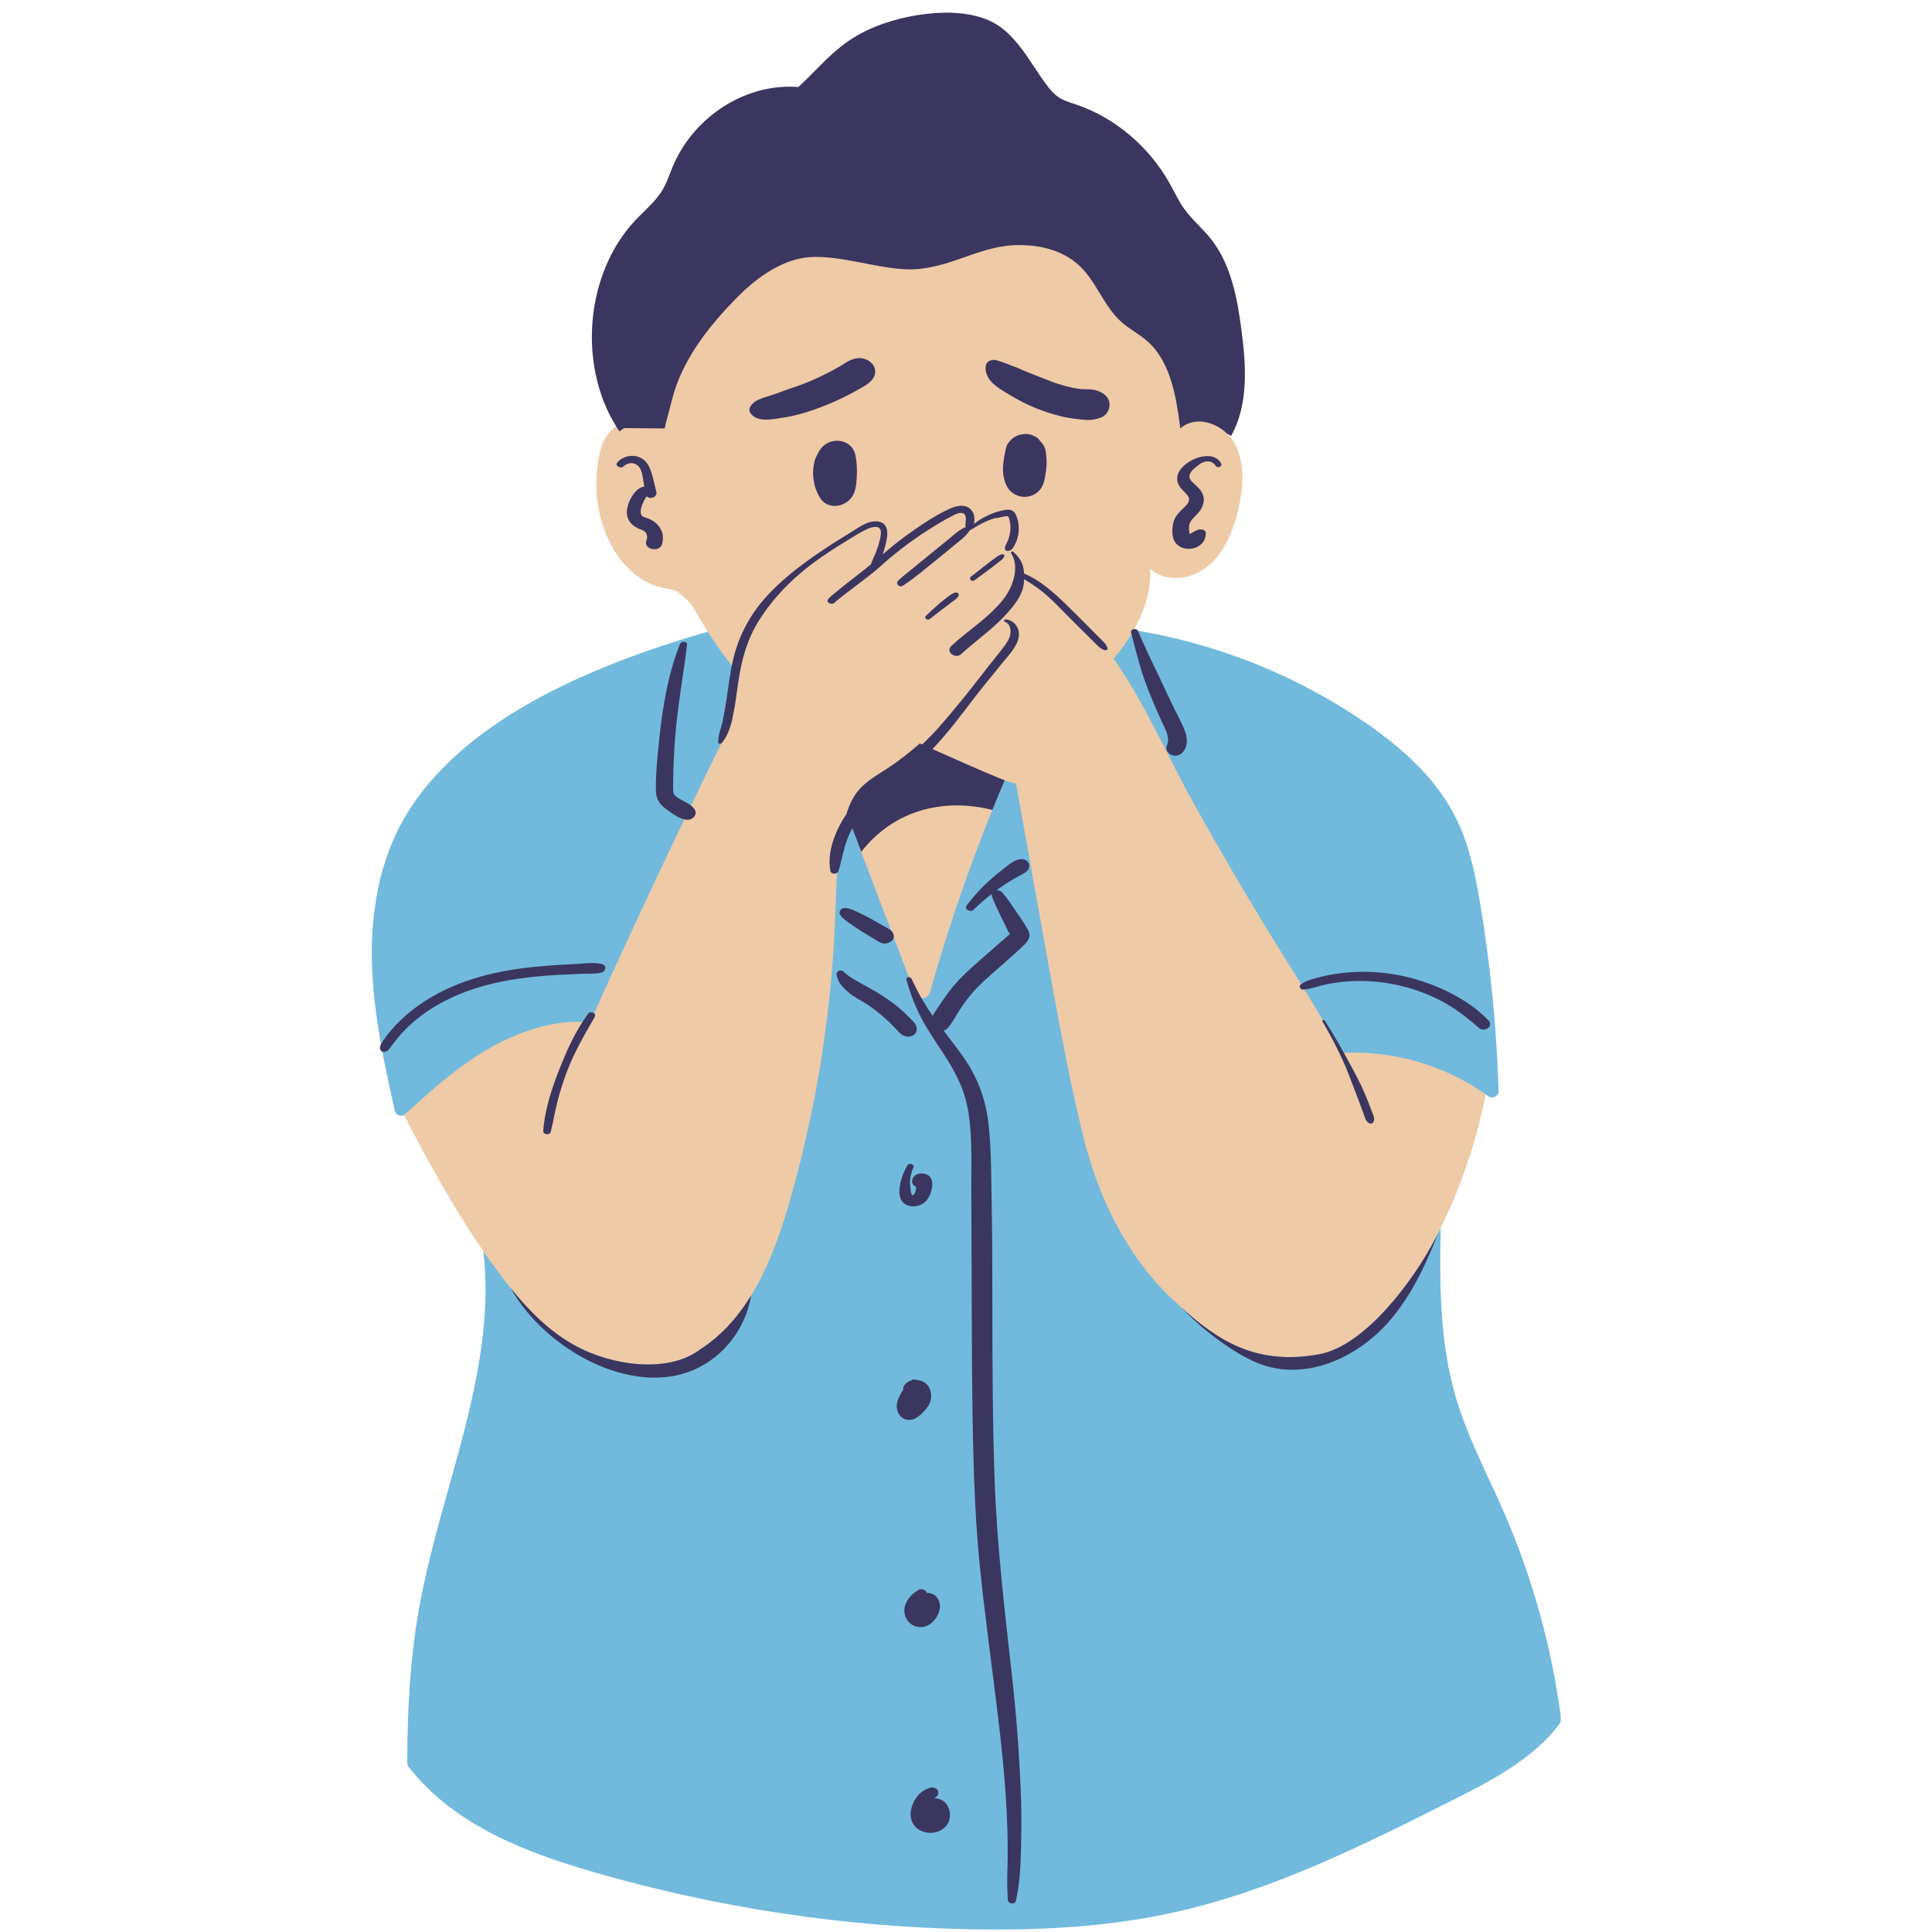
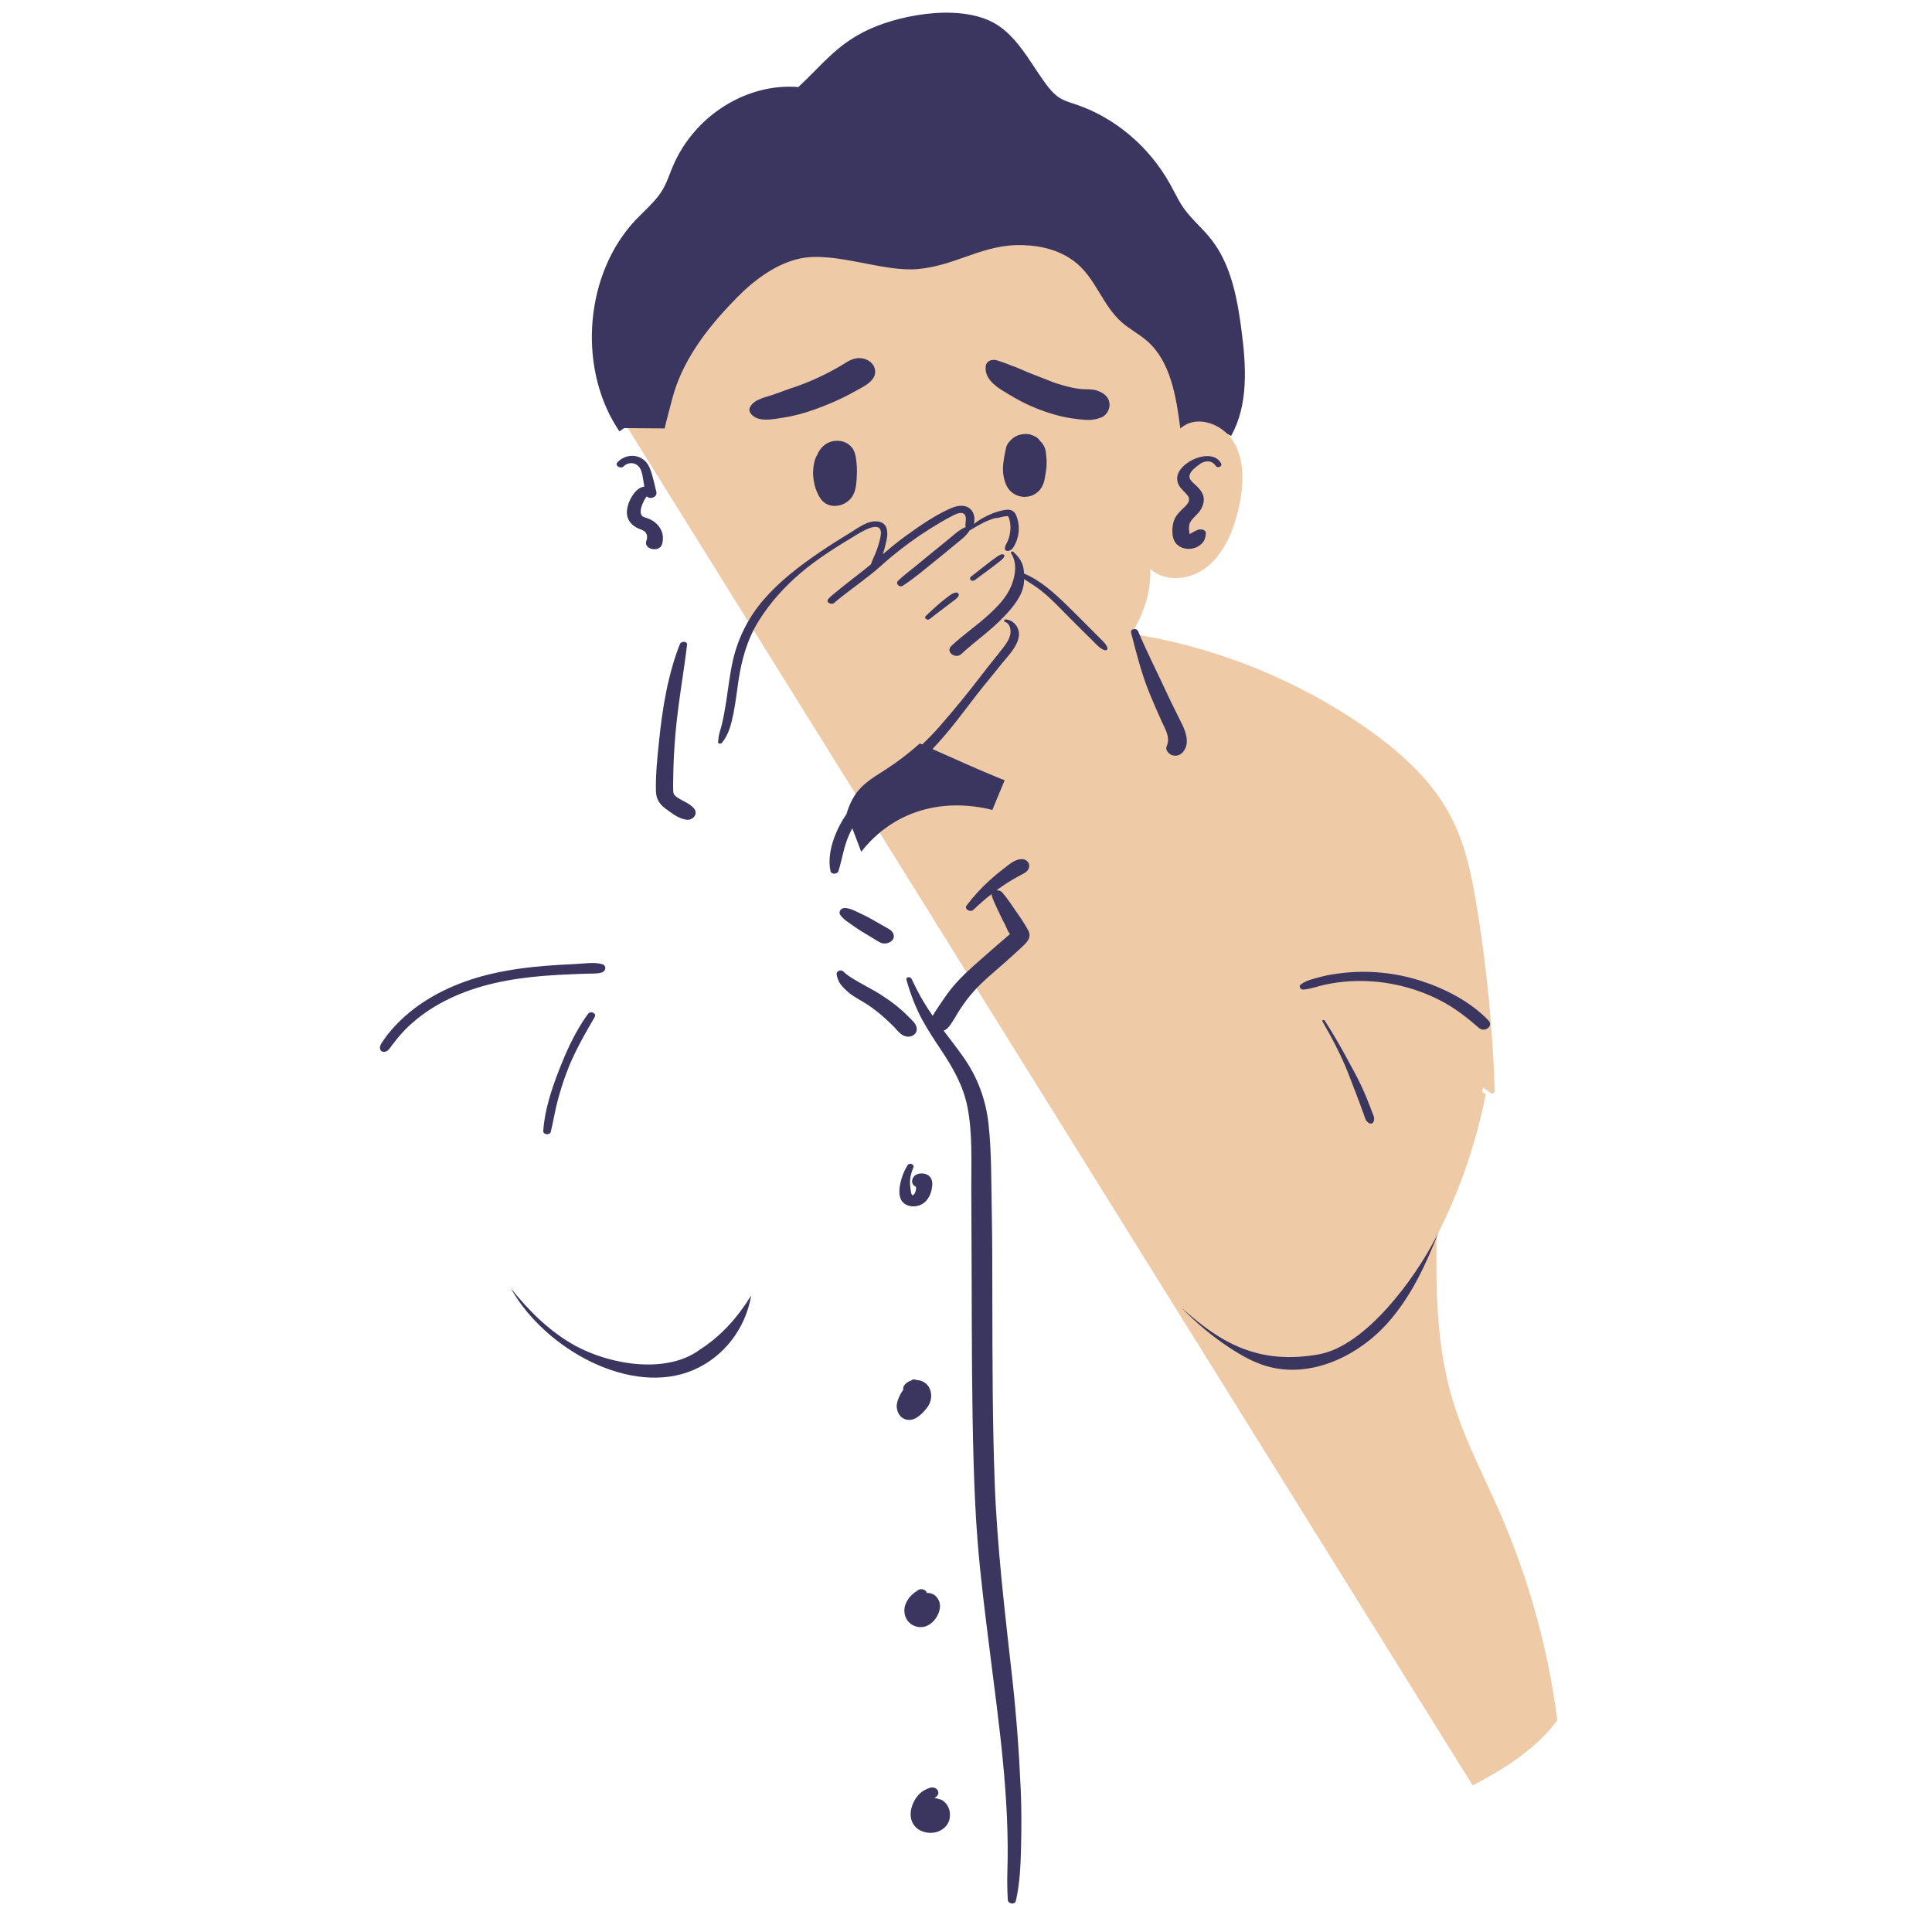
<svg xmlns="http://www.w3.org/2000/svg" version="1.0" preserveAspectRatio="xMidYMid meet" height="500" viewBox="0 0 375 375" zoomAndPan="magnify" width="500">
  <defs>
    <clipPath id="67f92acfd9">
-       <path clip-rule="nonzero" d="M 72 3 L 302.934 3 L 302.934 374 L 72 374 Z M 72 3" />
+       <path clip-rule="nonzero" d="M 72 3 L 302.934 3 L 302.934 374 Z M 72 3" />
    </clipPath>
    <clipPath id="0363a6c0e5">
-       <path clip-rule="nonzero" d="M 72 122 L 302.934 122 L 302.934 375 L 72 375 Z M 72 122" />
-     </clipPath>
+       </clipPath>
  </defs>
  <g clip-path="url(#67f92acfd9)">
    <path fill-rule="nonzero" fill-opacity="1" d="M 302.246 333.695 C 302.262 333.816 302.23 333.941 302.16 334.039 C 297.113 340.871 288.844 345.059 282.195 348.422 L 282.086 348.477 C 264.867 357.16 247.07 366.148 227.844 370.418 C 217.602 372.695 206.648 373.758 193.375 373.758 C 191.898 373.758 190.406 373.742 188.867 373.719 C 164.008 373.289 139.285 369.555 115.371 362.625 C 102.699 358.953 88.574 353.684 79.902 342.465 C 79.848 342.387 79.809 342.273 79.809 342.164 C 79.832 330.609 80.527 321.309 81.988 312.906 C 83.41 304.742 85.758 296.387 87.828 289.016 C 91.922 274.402 96.129 259.309 94.707 244.129 C 94.406 243.703 94.113 243.281 93.812 242.859 C 88.121 234.586 82.98 225.293 78.426 216.43 C 78.402 216.398 78.387 216.359 78.371 216.328 L 78.535 216.367 C 78.586 216.328 78.641 216.293 78.688 216.246 C 78.801 216.137 78.918 216.031 79.035 215.93 L 78.734 215.344 L 78.027 215.777 C 77.98 215.805 77.91 215.812 77.84 215.812 C 77.801 215.812 77.758 215.805 77.703 215.785 C 77.539 215.73 77.418 215.598 77.379 215.43 C 76.602 211.953 75.727 208.012 74.965 203.973 L 74.887 203.559 L 74.492 203.395 C 74.492 203.352 74.523 203.211 74.625 203.02 L 74.746 202.789 L 74.703 202.535 C 73.625 196.516 73.047 191.285 72.949 186.547 C 72.695 175.312 75.133 165.34 80.02 157.707 C 89.398 143.051 108.223 131.816 137.586 123.363 L 137.816 123.293 C 137.668 123.07 137.516 122.848 137.371 122.617 C 136.793 121.715 136.246 120.801 135.715 119.871 C 134.969 118.555 134.238 117.176 133.113 116.207 C 132.152 115.359 131.074 114.461 129.836 114.305 C 121.996 113.336 116.82 105.367 115.863 96.625 C 115.535 93.602 115.895 87.492 117.512 84.984 C 118.098 84.07 118.789 83.301 119.566 82.707 C 119.773 82.547 119.988 82.406 120.203 82.277 C 112.879 70.398 114.48 53.285 123.859 43.305 C 124.375 42.758 124.914 42.23 125.461 41.691 C 126.969 40.199 128.367 38.82 129.367 37.059 C 129.922 36.09 130.32 35.066 130.746 33.98 C 130.938 33.488 131.121 33.004 131.336 32.527 C 135.078 23.73 144.062 17.594 153.211 17.594 C 153.781 17.594 154.352 17.617 154.906 17.66 L 155.242 17.691 L 155.488 17.461 C 156.629 16.398 157.621 15.391 158.582 14.422 L 158.805 14.199 C 161.898 11.074 164.551 8.398 169.285 6.273 C 172.562 4.797 178.062 3.227 183.719 3.227 C 187.82 3.227 191.219 4.098 193.551 5.734 C 196.328 7.699 198.254 10.613 200.113 13.438 C 200.754 14.398 201.539 15.594 202.332 16.66 C 203.113 17.723 204.078 18.902 205.309 19.672 C 206.156 20.191 207.086 20.5 208.07 20.824 L 208.699 21.031 C 216.027 23.531 222.48 29.004 226.406 36.043 C 226.691 36.543 226.953 37.035 227.211 37.535 C 227.75 38.566 228.367 39.734 229.105 40.797 C 229.961 42.012 230.961 43.059 232.016 44.16 L 232.082 44.238 C 232.945 45.137 233.844 46.074 234.621 47.09 C 238.34 51.93 239.461 58.473 240.215 64.227 C 241.094 70.941 241.492 77.906 238.637 83.555 L 238.57 83.516 L 238.117 84.113 C 238.137 84.137 238.16 84.16 238.191 84.184 C 238.73 84.715 239.199 85.316 239.57 85.969 C 241.684 89.707 241.387 94.457 240.406 98.688 C 239.445 102.867 237.762 107.066 234.613 109.766 C 231.422 112.516 226.43 113.238 223.258 110.422 C 223.449 114.629 222.148 118.621 220.066 122.277 C 219.941 122.492 219.812 122.691 219.688 122.91 L 220.203 122.879 L 220.387 123.156 L 220.703 123.184 L 222.637 123.531 C 237.508 126.27 251.98 132.25 264.477 140.812 C 273.191 146.797 278.77 152.676 282.023 159.324 C 284.594 164.555 285.711 170.402 286.551 175.473 C 288.551 187.398 289.75 199.609 290.121 211.758 C 290.129 211.945 290.027 212.105 289.859 212.199 C 289.789 212.234 289.719 212.25 289.641 212.25 C 289.543 212.25 289.441 212.223 289.359 212.16 C 289.18 212.027 288.996 211.906 288.82 211.773 L 287.852 211.105 L 287.688 211.938 C 287.879 212.066 288.074 212.191 288.266 212.32 L 288.41 212.25 C 288.402 212.305 288.387 212.352 288.379 212.406 C 286.617 221.375 283.672 230.125 279.648 238.336 C 279.5 238.633 279.355 238.934 279.211 239.227 C 279.094 239.465 278.973 239.703 278.848 239.934 C 278.664 250.375 278.855 261.34 281.902 271.59 C 283.527 277.066 285.973 282.359 288.344 287.477 L 288.742 288.34 C 289.582 290.145 290.441 292.016 291.242 293.871 C 296.75 306.566 300.461 319.961 302.246 333.695 Z M 302.246 333.695" fill="#efcaa6" />
  </g>
  <g clip-path="url(#0363a6c0e5)">
    <path fill-rule="nonzero" fill-opacity="1" d="M 302.777 334.496 C 297.605 341.496 289.211 345.727 282.473 349.137 C 265.199 357.855 247.34 366.871 228.004 371.164 C 217.758 373.441 206.656 374.52 193.367 374.52 C 191.891 374.52 190.391 374.504 188.852 374.48 C 163.906 374.051 139.117 370.301 115.156 363.355 C 102.355 359.645 88.09 354.312 79.297 342.926 C 79.133 342.703 79.043 342.434 79.043 342.156 C 79.062 330.578 79.758 321.238 81.234 312.766 C 82.641 304.703 84.895 296.617 87.09 288.801 C 91.227 274.012 95.508 258.723 93.883 243.441 C 93.859 243.242 93.844 243.051 93.82 242.852 C 94.23 243.441 94.637 244.027 95.051 244.613 C 95.336 245.012 95.629 245.422 95.922 245.82 C 96.207 246.223 96.5 246.621 96.801 247.012 C 97.562 248.043 98.344 249.066 99.152 250.066 C 99.824 250.898 100.5 251.707 101.207 252.508 C 101.422 252.762 101.645 253 101.879 253.246 C 102.738 254.191 103.641 255.109 104.57 255.977 C 104.93 256.316 105.293 256.645 105.664 256.969 L 105.672 256.977 C 106.039 257.293 106.41 257.609 106.793 257.906 C 107.172 258.215 107.555 258.516 107.957 258.809 C 108.285 259.062 108.633 259.309 108.98 259.547 C 109.324 259.785 109.672 260.016 110.031 260.23 C 110.219 260.355 110.41 260.469 110.602 260.586 C 110.949 260.801 111.301 261 111.664 261.203 C 118.598 264.988 129.5 266.703 135.824 261.969 C 136.363 261.625 136.887 261.262 137.402 260.887 C 137.633 260.715 137.855 260.547 138.07 260.371 C 138.316 260.188 138.547 259.992 138.777 259.793 C 138.984 259.625 139.184 259.445 139.387 259.262 C 139.602 259.086 139.801 258.902 140 258.699 C 140.254 258.469 140.5 258.223 140.738 257.984 C 141.492 257.23 142.203 256.438 142.871 255.609 C 143.094 255.34 143.309 255.062 143.523 254.777 C 143.734 254.508 143.941 254.23 144.141 253.953 C 144.719 253.145 145.27 252.316 145.793 251.461 C 146.012 251.113 146.219 250.77 146.418 250.414 C 146.617 250.074 146.809 249.738 146.996 249.391 C 148.586 246.477 149.902 243.359 151.051 240.18 C 151.32 239.426 151.582 238.664 151.828 237.902 C 152.219 236.719 152.59 235.535 152.934 234.348 C 153.059 233.957 153.164 233.562 153.281 233.172 C 156.48 222.008 158.844 210.605 160.336 199.086 C 161.207 192.449 161.781 185.77 162.066 179.074 C 162.207 175.773 162.273 172.457 162.508 169.164 C 162.73 166.109 163.074 163.078 163.746 160.102 C 163.867 159.555 164 159 164.16 158.461 C 164.207 158.285 164.27 158.102 164.32 157.926 C 168.738 169.535 173.156 181.145 177.578 192.746 C 177.809 193.348 178.379 193.738 179.016 193.738 L 179.086 193.738 C 179.742 193.711 180.309 193.262 180.496 192.625 C 184.551 178.328 189.41 164.535 194.984 151.461 C 194.992 151.469 194.992 151.469 194.996 151.469 C 195.281 151.57 195.559 151.66 195.844 151.754 C 195.953 151.785 196.059 151.816 196.168 151.848 C 196.516 151.945 196.867 152.039 197.215 152.113 C 198.312 158.246 199.414 164.395 200.516 170.535 C 201.422 175.613 202.332 180.691 203.246 185.77 C 204.152 190.863 205.07 195.949 206.055 201.027 C 207.324 207.688 208.707 214.328 210.348 220.906 C 213.188 232.316 218.559 243.512 227.113 251.738 C 227.496 252.105 227.883 252.469 228.266 252.832 C 228.527 253.078 228.781 253.316 229.043 253.555 C 229.168 253.668 229.297 253.785 229.422 253.898 C 230.797 255.145 232.176 256.316 233.582 257.371 C 233.801 257.539 234.023 257.699 234.246 257.863 C 234.461 258.023 234.684 258.176 234.906 258.332 C 235.129 258.492 235.352 258.641 235.586 258.793 C 235.809 258.938 236.031 259.086 236.262 259.23 C 236.715 259.516 237.176 259.793 237.637 260.055 C 237.645 260.062 237.645 260.062 237.645 260.062 C 237.875 260.188 238.109 260.309 238.34 260.434 C 238.578 260.555 238.816 260.68 239.055 260.793 C 241.125 261.816 243.309 262.578 245.68 263 C 245.918 263.047 246.156 263.086 246.402 263.125 C 246.824 263.188 247.258 263.238 247.688 263.285 C 247.957 263.309 248.227 263.332 248.504 263.348 C 248.695 263.363 248.895 263.371 249.094 263.379 C 251.234 263.48 253.527 263.316 256.012 262.871 C 265.191 261.203 274.676 247.992 278.508 240.582 C 278.738 240.137 278.969 239.688 279.195 239.234 C 279.34 238.941 279.484 238.641 279.633 238.344 C 279.402 249.398 279.449 260.699 282.625 271.379 C 284.234 276.82 286.68 282.098 289.043 287.199 C 290.004 289.285 291.004 291.43 291.934 293.57 C 297.484 306.328 301.207 319.793 303.008 333.594 C 303.055 333.91 302.969 334.234 302.777 334.496 Z M 137.371 122.617 C 107.84 131.125 88.844 142.496 79.371 157.293 C 74.41 165.047 71.918 175.176 72.18 186.562 C 72.402 196.656 74.648 206.719 76.633 215.598 C 76.734 216.039 77.055 216.383 77.48 216.516 C 77.602 216.551 77.727 216.574 77.848 216.574 C 78.047 216.574 78.258 216.531 78.434 216.422 C 78.473 216.406 78.512 216.383 78.539 216.359 C 78.594 216.32 78.648 216.285 78.695 216.238 C 83.164 212.098 87.988 207.758 93.5 204.359 C 95.059 203.395 96.629 202.543 98.191 201.805 C 99 201.426 99.809 201.07 100.609 200.758 C 100.898 200.633 101.191 200.527 101.484 200.418 C 101.898 200.266 102.316 200.117 102.73 199.98 C 103.031 199.879 103.332 199.781 103.633 199.695 C 103.992 199.578 104.363 199.48 104.723 199.379 C 104.902 199.332 105.078 199.289 105.254 199.242 C 105.617 199.156 105.969 199.07 106.324 198.996 C 106.918 198.863 107.516 198.758 108.102 198.664 C 108.473 198.602 108.832 198.547 109.203 198.512 L 109.227 198.512 C 109.586 198.465 109.941 198.426 110.301 198.402 C 111.012 198.34 111.719 198.316 112.41 198.316 C 112.633 198.316 112.863 198.316 113.086 198.324 C 113.234 198.324 113.371 198.324 113.512 198.332 C 114.203 198.371 114.773 197.832 114.805 197.148 L 115.086 197.164 C 115.156 197.004 115.234 196.84 115.305 196.68 C 115.602 196.016 115.902 195.348 116.211 194.688 C 117.664 191.461 119.133 188.246 120.613 185.039 C 121.535 183.016 122.473 181 123.414 178.992 C 124.352 176.973 125.289 174.957 126.238 172.949 C 131.406 161.926 136.691 150.961 142.094 140.043 C 142.164 139.391 142.23 138.742 142.316 138.09 C 142.379 137.598 142.449 137.105 142.516 136.613 C 142.648 135.703 142.801 134.797 142.973 133.895 C 143.031 133.535 143.102 133.172 143.18 132.812 C 143.227 132.566 143.277 132.324 143.324 132.078 C 143.402 131.703 143.488 131.332 143.57 130.957 C 141.301 128.348 139.223 125.562 137.371 122.617 Z M 287.297 175.359 C 286.441 170.219 285.305 164.293 282.703 158.992 C 279.387 152.215 273.723 146.238 264.898 140.184 C 252.328 131.562 237.754 125.539 222.766 122.777 C 221.867 122.617 220.965 122.445 220.066 122.285 C 218.957 124.238 217.617 126.102 216.164 127.84 C 216.258 127.98 216.348 128.109 216.441 128.25 C 216.734 128.664 217.02 129.086 217.297 129.512 C 222.859 137.926 226.852 147.246 231.754 156.039 C 236.547 164.656 241.523 173.164 246.672 181.566 C 247.609 183.082 248.539 184.598 249.488 186.113 C 250.52 187.77 251.543 189.402 252.551 191.031 C 252.766 191.379 252.973 191.715 253.18 192.055 C 253.211 192.102 253.242 192.156 253.266 192.199 C 253.82 193.086 254.359 193.977 254.887 194.863 C 254.965 194.984 255.035 195.102 255.105 195.227 C 255.648 196.133 256.18 197.039 256.711 197.949 C 256.727 197.973 256.734 197.996 256.75 198.02 C 257.137 198.688 257.512 199.355 257.891 200.027 C 258.258 200.688 258.621 201.34 258.965 202.012 C 258.996 202.051 259.012 202.094 259.035 202.133 C 259.434 202.879 259.828 203.633 260.211 204.387 C 260.43 204.371 260.637 204.367 260.852 204.359 L 260.914 204.359 C 261.184 204.344 261.453 204.336 261.719 204.328 C 263.504 204.273 265.289 204.344 267.066 204.52 C 267.914 204.605 268.762 204.711 269.605 204.844 C 269.707 204.859 269.801 204.875 269.898 204.887 C 269.953 204.895 270 204.902 270.055 204.918 C 270.309 204.957 270.562 205.004 270.816 205.051 C 270.867 205.059 270.922 205.074 270.977 205.082 C 271.422 205.164 271.875 205.258 272.316 205.359 C 272.738 205.449 273.16 205.551 273.586 205.656 C 273.93 205.742 274.27 205.828 274.609 205.926 C 274.77 205.973 274.938 206.02 275.102 206.066 C 275.484 206.172 275.871 206.289 276.246 206.41 C 280.516 207.766 284.586 209.75 288.25 212.328 C 288.289 212.352 288.328 212.383 288.363 212.414 C 288.543 212.535 288.719 212.66 288.895 212.789 C 289.281 213.066 289.789 213.105 290.203 212.883 C 290.629 212.66 290.891 212.223 290.875 211.742 C 290.504 199.578 289.305 187.34 287.297 175.359 Z M 287.297 175.359" fill="#71badd" />
  </g>
  <path fill-rule="nonzero" fill-opacity="1" d="M 176.941 225.938 C 176.68 225.848 176.309 225.902 176.156 226.164 C 175.516 227.188 175.055 228.348 174.793 229.531 C 174.516 230.785 174.316 232.395 175.293 233.402 C 176.18 234.309 177.703 234.332 178.793 233.816 C 179.934 233.273 180.609 232.047 180.84 230.848 C 181.02 229.926 181.102 228.941 180.324 228.246 C 179.516 227.523 177.77 227.57 177.211 228.625 C 176.887 229.234 176.992 229.863 177.594 230.254 C 177.664 230.301 177.734 230.34 177.801 230.371 C 177.801 230.48 177.801 230.586 177.793 230.688 C 177.793 230.711 177.793 230.77 177.793 230.824 C 177.793 231.023 177.695 231.262 177.625 231.457 C 177.609 231.496 177.594 231.531 177.578 231.57 C 177.578 231.57 177.578 231.578 177.57 231.578 C 177.539 231.625 177.5 231.711 177.449 231.785 C 177.449 231.777 177.441 231.793 177.395 231.832 C 177.363 231.863 177.332 231.887 177.301 231.91 C 177.277 231.926 177.254 231.941 177.227 231.949 C 177.219 231.957 177.211 231.957 177.203 231.957 C 177.195 231.957 177.195 231.957 177.188 231.965 C 177.148 231.973 177.125 231.973 177.109 231.98 C 177.094 231.98 177.078 231.98 177.062 231.98 C 177.055 231.98 177.047 231.98 177.039 231.973 C 177.031 231.973 177.031 231.965 177.031 231.965 C 177.023 231.949 177.008 231.934 176.984 231.902 C 176.926 231.793 176.918 231.785 176.965 231.863 C 176.941 231.801 176.918 231.734 176.895 231.664 C 176.855 231.531 176.824 231.395 176.801 231.258 C 176.816 231.363 176.77 231.016 176.762 230.98 C 176.723 230.711 176.73 230.793 176.703 230.547 C 176.672 230.277 176.648 230.016 176.641 229.746 C 176.602 228.633 176.855 227.594 177.301 226.586 C 177.426 226.301 177.172 226.023 176.941 225.938 Z M 177.793 229.988 C 177.762 229.941 177.746 229.902 177.754 229.879 C 177.77 229.91 177.777 229.949 177.793 229.988 Z M 177.441 231.77 C 177.41 231.816 177.379 231.855 177.348 231.863 C 177.41 231.809 177.434 231.777 177.441 231.77 Z M 160.75 116.285 C 161.137 115.801 161.676 115.414 162.152 115.023 C 162.977 114.336 163.812 113.668 164.652 113.008 C 165.977 111.953 167.352 110.945 168.652 109.859 C 168.793 109.742 168.922 109.629 169.055 109.52 C 169.309 108.715 169.715 107.961 170.023 107.168 C 170.398 106.203 170.707 105.195 170.906 104.188 C 171.578 100.734 167.891 102.82 166.461 103.68 C 162.637 105.98 158.805 108.32 155.398 111.223 C 152.273 113.883 149.512 116.938 147.324 120.422 C 145.039 124.062 143.941 128.031 143.316 132.258 C 143.008 134.328 142.777 136.418 142.363 138.473 C 141.957 140.504 141.449 142.59 140.117 144.199 C 139.938 144.414 139.332 144.43 139.379 144.027 C 139.453 143.375 139.492 142.766 139.684 142.137 C 139.887 141.496 140.055 140.852 140.207 140.203 C 140.508 138.875 140.738 137.52 140.953 136.172 C 141.371 133.52 141.656 130.848 142.246 128.227 C 143.234 123.848 145.309 119.762 148.25 116.367 C 151.355 112.777 155.137 109.898 159.043 107.227 C 161.043 105.859 163.09 104.582 165.16 103.32 C 166.676 102.395 168.422 101.004 170.324 101.211 C 172.293 101.426 172.414 103.234 172.086 104.828 C 171.902 105.719 171.66 106.668 171.34 107.59 C 172.754 106.383 174.188 105.188 175.711 104.09 C 178.441 102.121 181.371 100.066 184.457 98.695 C 185.598 98.188 187.051 97.848 188.148 98.633 C 189.113 99.328 189.289 100.609 189.035 101.719 C 189.672 101.18 190.391 100.734 191.137 100.352 C 192.219 99.789 193.352 99.312 194.551 99.074 C 195.16 98.949 195.844 98.82 196.43 99.102 C 196.992 99.387 197.246 99.965 197.422 100.535 C 197.777 101.633 197.844 102.836 197.605 103.973 C 197.492 104.527 197.305 105.059 197.059 105.566 C 196.93 105.836 196.789 106.105 196.621 106.344 C 196.422 106.645 196.207 106.75 195.891 106.891 C 195.582 107.02 195.027 106.914 195.051 106.48 C 195.066 106.105 195.137 105.891 195.328 105.551 C 195.469 105.305 195.59 105.051 195.691 104.781 C 195.898 104.234 196.027 103.656 196.09 103.082 C 196.152 102.504 196.145 101.895 196.035 101.328 C 195.984 101.035 195.906 100.734 195.797 100.457 C 195.699 100.195 195.652 100.164 195.375 100.188 C 195.043 100.211 194.707 100.281 194.383 100.348 C 194.066 100.41 193.715 100.559 193.391 100.559 C 193.352 100.551 193.312 100.551 193.273 100.543 C 193.258 100.551 193.219 100.559 193.145 100.574 C 192.973 100.641 192.789 100.672 192.613 100.734 C 192.305 100.836 191.996 100.949 191.695 101.074 C 190.496 101.566 189.406 102.273 188.289 102.918 C 188.258 102.934 188.227 102.941 188.188 102.934 C 188.172 102.988 188.148 103.043 188.113 103.105 C 187.336 104.258 186.105 105.098 185.043 105.98 C 183.996 106.852 182.949 107.727 181.879 108.582 C 179.703 110.312 177.562 112.199 175.215 113.699 C 174.586 114.098 173.73 113.285 174.324 112.715 C 175.332 111.746 176.465 110.898 177.547 110.02 C 178.602 109.16 179.664 108.297 180.711 107.43 C 181.797 106.535 182.895 105.66 183.988 104.766 C 185.027 103.918 186.027 102.941 187.25 102.375 C 187.32 102.344 187.395 102.328 187.473 102.32 C 187.41 102.227 187.367 102.121 187.375 101.988 C 187.387 101.312 187.75 100.098 187.004 99.672 C 186.395 99.328 185.457 99.82 184.91 100.098 C 183.402 100.855 181.949 101.742 180.52 102.633 C 177.879 104.289 175.363 106.129 172.969 108.113 C 171.602 109.25 170.324 110.492 168.914 111.582 C 167.555 112.645 166.168 113.676 164.801 114.723 C 164.168 115.207 163.535 115.691 162.914 116.184 C 162.691 116.359 162.469 116.539 162.254 116.73 C 162.184 116.793 161.883 117.094 162.012 116.938 C 161.535 117.523 160.199 117 160.75 116.285 Z M 161.199 169.09 C 160.73 166.988 161.191 164.586 161.922 162.586 C 162.52 160.949 163.344 159.395 164.336 157.953 C 164.328 157.941 164.328 157.926 164.32 157.918 C 164.82 156.285 165.531 154.715 166.621 153.414 C 168.105 151.652 170.16 150.5 172.094 149.246 C 174.379 147.762 176.516 146.09 178.547 144.297 C 178.695 144.367 178.855 144.438 179.004 144.504 C 180.109 143.438 181.195 142.336 182.227 141.168 C 185.148 137.836 187.973 134.379 190.66 130.855 C 192.02 129.07 193.461 127.355 194.828 125.57 C 195.406 124.816 195.938 124.023 196.105 123.07 C 196.254 122.207 196.035 121.039 195.113 120.738 C 194.797 120.641 194.852 120.199 195.199 120.223 C 196.859 120.371 197.992 121.918 197.746 123.555 C 197.43 125.695 195.375 127.594 194.113 129.219 C 192.621 131.133 191.027 132.965 189.551 134.887 C 188.141 136.719 186.75 138.566 185.32 140.375 C 183.941 142.113 182.512 143.789 180.996 145.391 C 185.258 147.312 190.289 149.523 193.137 150.699 C 193.75 150.961 194.383 151.215 195.012 151.445 C 194.199 153.355 193.406 155.277 192.621 157.207 C 183.18 154.832 173.516 157.199 167.168 165.332 C 166.582 163.809 166.008 162.285 165.43 160.77 C 165.023 161.531 164.66 162.316 164.367 163.141 C 163.66 165.094 163.359 167.102 162.746 169.074 C 162.535 169.711 161.352 169.781 161.199 169.09 Z M 185.605 115.008 C 185.902 114.992 186.164 115.254 186.09 115.555 C 186.012 115.844 185.727 116.105 185.504 116.301 C 185.281 116.492 185.027 116.66 184.789 116.84 C 184.312 117.199 183.84 117.57 183.363 117.922 C 182.379 118.645 181.418 119.391 180.465 120.152 C 180.023 120.508 179.242 119.984 179.727 119.523 C 180.609 118.684 181.512 117.859 182.434 117.062 C 182.895 116.66 183.387 116.293 183.871 115.922 C 184.387 115.539 184.949 115.047 185.605 115.008 Z M 194.496 107.582 C 194.715 107.551 195.035 107.684 194.945 107.961 C 194.742 108.52 194.121 108.875 193.684 109.242 C 193.207 109.637 192.711 109.996 192.219 110.367 C 191.211 111.113 190.203 111.859 189.195 112.605 C 188.973 112.77 188.648 112.797 188.434 112.605 C 188.234 112.438 188.227 112.121 188.434 111.953 C 189.418 111.184 190.398 110.414 191.383 109.645 C 191.883 109.25 192.383 108.859 192.906 108.496 C 193.391 108.168 193.891 107.684 194.496 107.582 Z M 214.957 125.785 C 215.062 126.156 214.617 126.277 214.348 126.188 C 213.441 125.855 212.754 125.023 212.086 124.363 C 211.434 123.715 210.777 123.062 210.117 122.418 C 208.77 121.086 207.43 119.746 206.102 118.391 C 204.832 117.098 203.555 115.816 202.129 114.684 C 201.07 113.844 199.938 113.137 198.797 112.422 C 198.785 112.715 198.762 113.008 198.723 113.289 C 198.414 115.754 196.559 117.906 194.922 119.637 C 192.352 122.355 189.297 124.453 186.551 126.973 C 185.465 127.965 183.426 126.531 184.664 125.371 C 186.988 123.18 189.66 121.395 192.004 119.223 C 193.766 117.586 195.453 115.852 196.344 113.574 C 197.121 111.605 197.453 109.258 196.254 107.383 C 196.09 107.121 196.492 106.938 196.676 107.105 C 197.461 107.797 198.238 108.766 198.523 109.773 C 198.668 110.281 198.746 110.805 198.777 111.328 C 201.93 112.645 204.594 115.062 207.016 117.414 C 208.445 118.809 209.863 120.223 211.277 121.648 C 212 122.379 212.734 123.109 213.457 123.84 C 214.02 124.402 214.734 125.008 214.957 125.785 Z M 222.719 66.242 C 221.133 64.84 219.234 63.895 217.656 62.488 C 214.109 59.324 212.719 54.309 209.125 51.223 C 206.109 48.645 202.316 47.691 198.523 47.578 C 190.859 47.328 185.75 51.5 178.246 52.215 C 171.363 52.879 162.051 48.707 155.219 50.191 C 150.664 51.184 146.465 54.293 143.148 57.648 C 137.961 62.902 133.047 68.996 130.836 76.152 C 130.793 76.312 130.637 76.844 130.445 77.559 C 129.977 79.293 129.238 82.082 129.008 83.16 L 128.336 83.152 L 121.152 83.094 L 120.227 83.723 C 120.004 83.391 119.781 83.055 119.566 82.707 C 112.117 70.668 113.688 53.008 123.297 42.781 C 123.828 42.223 124.383 41.676 124.938 41.129 C 126.383 39.699 127.746 38.352 128.699 36.68 C 129.223 35.766 129.613 34.766 130.031 33.703 C 130.223 33.203 130.414 32.711 130.629 32.219 C 134.785 22.441 144.957 16.07 154.965 16.898 C 156.18 15.762 157.234 14.691 158.266 13.652 C 161.398 10.492 164.105 7.75 168.977 5.566 C 175.477 2.645 187.535 0.566 193.988 5.113 C 196.867 7.145 198.844 10.129 200.754 13.023 C 201.461 14.09 202.191 15.191 202.945 16.215 C 203.684 17.215 204.594 18.332 205.707 19.023 C 206.477 19.5 207.371 19.793 208.309 20.102 L 208.941 20.309 C 216.449 22.871 223.059 28.465 227.074 35.672 C 227.359 36.172 227.629 36.68 227.891 37.188 C 228.48 38.32 229.043 39.383 229.73 40.367 C 230.559 41.551 231.551 42.582 232.605 43.684 C 233.492 44.605 234.414 45.566 235.23 46.629 C 239.07 51.625 240.207 58.285 240.977 64.133 C 241.91 71.25 242.309 78.66 238.945 84.621 L 238.191 84.191 C 235.684 81.723 231.676 80.844 229.098 83.168 C 228.305 77 227.219 70.219 222.719 66.242 Z M 166.277 75.781 C 165.445 76.25 164.605 76.699 163.754 77.113 C 161.922 78.016 160.043 78.789 158.129 79.477 C 156.121 80.191 154.164 80.738 152.059 81.055 C 150.141 81.344 146.996 82.105 145.672 80.199 C 144.965 79.184 146.188 78.09 147.012 77.684 C 147.98 77.199 149.059 76.938 150.082 76.598 C 150.941 76.32 151.441 76.121 152.336 75.781 C 152.941 75.551 153.566 75.352 154.188 75.145 C 154.402 75.074 154.613 75.004 154.828 74.93 C 154.859 74.922 154.98 74.875 155.059 74.844 C 156.883 74.176 158.668 73.398 160.398 72.52 C 161.297 72.066 162.184 71.59 163.043 71.082 C 164 70.52 164.891 69.836 165.992 69.598 C 167.152 69.344 168.414 69.652 169.23 70.535 C 169.969 71.328 170.102 72.535 169.469 73.445 C 168.723 74.535 167.406 75.145 166.277 75.781 Z M 215.34 78.191 C 215.512 79.285 214.84 80.629 213.742 81.031 C 212.816 81.367 212 81.562 211.008 81.516 C 210.395 81.484 209.785 81.422 209.18 81.352 C 208.117 81.23 207.062 81.066 206.023 80.82 C 203.906 80.32 201.801 79.574 199.812 78.691 C 197.961 77.859 196.168 76.781 194.445 75.715 C 192.797 74.691 191.129 73.227 191.32 71.152 C 191.438 69.934 192.691 69.637 193.684 69.996 C 194.383 70.25 195.16 70.473 195.883 70.781 C 196.043 70.852 196.207 70.918 196.367 70.98 C 196.414 70.996 196.477 71.02 196.582 71.051 C 197.121 71.227 197.629 71.457 198.145 71.68 C 199.77 72.391 201.406 73.02 203.062 73.652 C 203.492 73.82 203.922 73.996 204.363 74.168 C 204.445 74.199 204.508 74.219 204.562 74.242 C 204.77 74.312 204.977 74.391 205.191 74.453 C 205.961 74.699 206.73 74.922 207.516 75.105 C 207.961 75.215 208.41 75.305 208.863 75.383 C 208.961 75.398 209.793 75.512 209.824 75.52 C 210.848 75.598 211.973 75.484 212.941 75.812 C 214.102 76.223 215.141 76.891 215.34 78.191 Z M 166.098 88.672 C 166.324 89.953 166.375 91.203 166.301 92.5 C 166.27 92.992 166.254 93.488 166.184 93.98 C 166.074 94.816 165.953 95.41 165.555 96.141 C 164.484 98.109 161.621 98.934 159.828 97.41 C 159.207 96.879 158.859 96.133 158.535 95.395 C 158.359 94.996 158.219 94.578 158.121 94.156 C 157.867 93.109 157.742 92 157.859 90.926 C 157.957 90.031 158.129 89.086 158.598 88.34 C 159.113 87.078 160.09 86.008 161.477 85.676 C 162.699 85.383 164.031 85.617 164.984 86.469 C 165.645 87.062 165.953 87.832 166.098 88.672 Z M 195.52 94.539 C 194.758 93.18 194.566 91.562 194.73 90.023 C 194.805 89.246 194.945 88.477 195.105 87.707 C 195.168 87.41 195.23 87.109 195.305 86.816 C 195.438 86.301 195.73 85.914 196.09 85.531 C 196.105 85.508 196.129 85.5 196.152 85.477 C 196.629 84.93 197.328 84.531 198.016 84.367 C 198.637 84.223 199.43 84.16 200.047 84.363 C 200.707 84.578 201.43 84.891 201.824 85.523 C 201.832 85.539 201.84 85.555 201.844 85.562 C 202.246 85.922 202.57 86.379 202.785 86.902 C 202.984 87.371 203.008 87.922 203.07 88.426 C 203.113 88.801 203.137 89.188 203.145 89.562 C 203.16 90.332 203.086 91.094 202.961 91.855 C 202.848 92.594 202.738 93.371 202.445 94.07 C 201.832 95.555 200.438 96.457 198.828 96.441 C 197.523 96.441 196.168 95.695 195.52 94.539 Z M 124.422 98.703 C 124.328 99.133 124.289 99.711 124.582 100.082 C 124.828 100.387 125.297 100.457 125.645 100.582 C 127.789 101.32 129.207 103.367 128.492 105.66 C 127.977 107.305 124.828 106.637 125.469 104.949 C 125.652 104.457 125.668 103.957 125.398 103.488 C 125.113 102.996 124.598 102.859 124.098 102.656 C 122.676 102.105 121.672 101.004 121.68 99.41 C 121.68 97.957 122.566 96.133 123.629 95.141 C 124.035 94.766 124.543 94.523 125.059 94.441 C 124.98 93.98 124.914 93.523 124.836 93.062 C 124.715 92.332 124.605 91.562 124.234 90.91 C 123.535 89.688 121.965 89.578 121.004 90.555 C 120.504 91.062 119.266 90.402 119.812 89.777 C 121.043 88.379 123.219 88.031 124.781 89.125 C 125.66 89.73 126.113 90.695 126.422 91.68 C 126.812 92.918 127.082 94.211 127.398 95.473 C 127.645 96.441 126.242 97.035 125.582 96.371 C 125.566 96.355 125.559 96.348 125.551 96.34 C 125.52 96.355 125.496 96.379 125.477 96.41 C 125.344 96.602 125.215 96.773 125.105 96.98 C 124.836 97.496 124.551 98.117 124.422 98.703 Z M 230.891 92.246 C 230.707 93.008 231.469 93.594 231.961 94.055 C 232.566 94.625 233.176 95.219 233.484 96.02 C 233.883 97.062 233.555 98.188 232.953 99.086 C 232.398 99.918 231.477 100.512 231.008 101.395 C 230.789 101.797 230.781 102.219 230.781 102.656 C 230.781 102.734 230.859 103.32 230.891 103.664 C 230.961 103.629 231.043 103.598 231.09 103.566 C 231.574 103.266 232.008 103.035 232.539 102.836 C 233.082 102.629 234.113 102.773 234.055 103.574 C 234.008 104.281 233.859 104.82 233.391 105.367 C 232.875 105.965 232.145 106.344 231.367 106.48 C 229.898 106.742 228.312 106.105 227.789 104.637 C 227.43 103.613 227.512 102.156 227.836 101.133 C 228.199 100.012 229.066 99.227 229.891 98.441 C 230.59 97.773 231.176 97.02 230.492 96.141 C 229.961 95.457 229.223 94.949 228.812 94.164 C 227.676 91.992 229.723 90.117 231.516 89.23 C 233.199 88.41 235.906 87.945 237 89.918 C 237.355 90.547 236.324 90.969 235.969 90.426 C 235.23 89.262 233.828 89.363 232.828 90.117 C 232.145 90.641 231.113 91.332 230.891 92.246 Z M 130.668 151.344 C 130.66 152.07 130.629 152.801 130.668 153.523 C 130.699 154.125 130.883 154.363 131.367 154.715 C 132.438 155.492 134.086 155.969 134.816 157.086 C 135.461 158.062 134.5 159.164 133.445 159.117 C 131.883 159.047 130.398 157.848 129.168 156.945 C 127.969 156.07 127.344 155.031 127.312 153.523 C 127.246 150.332 127.582 147.066 127.914 143.898 C 128.574 137.488 129.605 131.012 131.977 124.992 C 132.207 124.418 133.445 124.41 133.359 125.156 C 132.652 130.98 131.582 136.75 131.09 142.598 C 130.836 145.508 130.699 148.422 130.668 151.344 Z M 229.621 145.961 C 229.074 146.605 228.266 146.844 227.461 146.559 C 226.82 146.336 226.129 145.559 226.457 144.82 C 227.211 143.129 226.168 141.527 225.465 139.988 C 224.645 138.18 223.859 136.367 223.105 134.527 C 221.566 130.758 220.566 126.77 219.551 122.832 C 219.344 122.023 220.617 121.824 220.902 122.516 C 222.637 126.625 224.668 130.586 226.535 134.633 C 227.465 136.648 228.488 138.629 229.461 140.621 C 230.254 142.25 230.93 144.422 229.621 145.961 Z M 173.641 199.441 C 173.094 198.879 172.523 198.332 171.945 197.801 C 170.824 196.77 169.617 195.809 168.34 194.965 C 167.113 194.156 165.715 193.523 164.613 192.555 C 164.105 192.117 163.621 191.633 163.199 191.102 C 162.754 190.547 162.551 189.895 162.398 189.207 C 162.246 188.508 163.207 188.086 163.691 188.562 C 164.668 189.531 165.906 190.16 167.078 190.848 C 168.309 191.562 169.578 192.191 170.785 192.953 C 172.168 193.832 173.516 194.777 174.762 195.855 C 175.355 196.363 175.926 196.91 176.477 197.473 C 177.117 198.125 177.988 198.832 177.941 199.824 C 177.902 200.855 176.785 201.387 175.863 201.172 C 174.848 200.934 174.316 200.156 173.641 199.441 Z M 173.43 181.344 C 173.754 182.422 172.738 183.055 171.832 183.129 C 171.16 183.191 170.668 182.859 170.129 182.531 C 169.777 182.312 169.422 182.098 169.062 181.883 C 168.391 181.477 167.723 181.082 167.055 180.668 C 166.328 180.215 165.645 179.715 164.945 179.23 C 164.27 178.766 163.543 178.266 163.09 177.574 C 162.875 177.242 162.93 176.867 163.176 176.582 C 163.461 176.258 163.867 176.211 164.277 176.266 C 165.152 176.383 166 176.805 166.793 177.199 C 167.492 177.543 168.223 177.867 168.906 178.25 C 169.586 178.645 170.27 179.027 170.945 179.414 C 171.316 179.621 171.676 179.828 172.039 180.035 C 172.625 180.367 173.215 180.645 173.43 181.344 Z M 199.559 180.551 C 200.375 182.059 199.168 183.055 198.152 184.008 C 197.09 185 196.012 185.961 194.93 186.922 C 192.883 188.746 190.695 190.492 188.883 192.555 C 187.957 193.586 187.141 194.719 186.371 195.871 C 185.609 197.012 184.98 198.332 184.102 199.379 C 183.84 199.695 183.52 199.918 183.164 200.051 C 184.465 201.773 185.797 203.48 187.043 205.25 C 189.766 209.137 191.359 213.461 191.875 218.176 C 192.473 223.641 192.383 229.238 192.496 234.727 C 192.621 240.621 192.598 246.52 192.613 252.422 C 192.637 264.227 192.637 276.043 193.074 287.84 C 193.551 300.531 195.074 313.129 196.477 325.746 C 197.273 332.91 197.812 340.156 198.121 347.359 C 198.285 350.992 198.277 354.621 198.191 358.262 C 198.113 361.879 197.984 365.434 197.176 368.965 C 197 369.742 195.66 369.547 195.613 368.785 C 195.52 367.023 195.469 365.285 195.527 363.523 C 196.004 349.02 193.891 334.648 192.098 320.301 C 191.219 313.266 190.312 306.227 189.75 299.156 C 189.344 294.008 189.121 288.855 188.973 283.699 C 188.629 271.863 188.637 260.023 188.598 248.184 C 188.574 242.391 188.559 236.59 188.527 230.793 C 188.504 225.523 188.797 220.023 187.773 214.828 C 186.941 210.637 184.902 207.16 182.562 203.648 C 181.34 201.812 180.125 199.965 179.055 198.031 C 177.719 195.594 176.703 192.871 175.941 190.199 C 175.77 189.609 176.688 189.5 176.918 189.969 C 177.609 191.395 178.316 192.832 179.117 194.195 C 179.719 195.219 180.363 196.203 181.039 197.172 C 181.527 196.293 182.125 195.457 182.672 194.633 C 183.379 193.57 184.117 192.531 184.934 191.547 C 186.598 189.547 188.543 187.84 190.496 186.121 C 191.59 185.168 192.676 184.207 193.766 183.254 C 194.242 182.836 194.723 182.422 195.207 182.023 C 195.461 181.805 195.73 181.531 196.012 181.336 C 196.004 181.297 195.992 181.262 195.984 181.215 C 195.605 180.812 195.375 180.043 195.121 179.559 C 194.781 178.906 194.438 178.25 194.129 177.582 C 193.566 176.383 192.953 175.184 192.52 173.934 C 192.465 173.789 192.453 173.652 192.465 173.535 C 191.234 174.496 190.051 175.527 188.926 176.605 C 188.375 177.145 187.066 176.488 187.621 175.75 C 188.988 173.949 190.504 172.289 192.184 170.781 C 193.004 170.043 193.859 169.344 194.73 168.672 C 195.758 167.887 196.922 166.781 198.285 166.758 C 199.383 166.727 200.113 167.727 199.605 168.711 C 199.277 169.344 198.516 169.617 197.93 169.957 C 197.461 170.234 196.969 170.465 196.5 170.75 C 195.629 171.266 194.789 171.82 193.969 172.402 C 193.781 172.535 193.598 172.672 193.414 172.82 C 193.836 172.789 194.281 172.918 194.527 173.211 C 195.504 174.344 196.359 175.629 197.199 176.867 C 198.023 178.043 198.875 179.281 199.559 180.551 Z M 184.141 350.945 C 184.426 351.629 184.441 352.383 184.297 353.098 C 184.012 354.461 182.727 355.469 181.395 355.691 C 179.91 355.938 178.234 355.477 177.355 354.176 C 176.426 352.812 176.68 351.098 177.379 349.707 C 177.672 349.113 178.07 348.582 178.539 348.121 C 179.016 347.652 179.703 347.305 180.316 347.066 C 180.855 346.867 181.465 346.883 181.879 347.336 C 182.234 347.719 182.219 348.352 181.789 348.684 C 181.641 348.789 181.512 348.906 181.379 349.027 C 181.371 349.035 181.363 349.043 181.363 349.051 C 181.379 349.043 181.395 349.043 181.41 349.043 C 181.688 349.027 181.988 349.098 182.266 349.199 C 182.289 349.191 182.305 349.199 182.316 349.215 C 182.57 349.258 182.816 349.367 183.066 349.543 C 183.172 349.621 183.281 349.707 183.371 349.797 C 183.742 350.152 183.941 350.484 184.141 350.945 Z M 176.188 314.598 C 175.492 313.707 175.355 312.422 175.762 311.391 C 175.984 310.82 176.301 310.312 176.703 309.852 C 177.164 309.328 177.711 308.965 178.293 308.59 C 178.68 308.344 179.27 308.465 179.609 308.734 C 179.758 308.852 179.848 309.012 179.887 309.18 C 180.496 309.156 181.125 309.359 181.535 309.719 C 182.18 310.305 182.543 311.16 182.441 312.035 C 182.289 313.422 181.387 314.797 180.148 315.461 C 178.785 316.184 177.125 315.797 176.188 314.598 Z M 174.961 275.059 C 174.426 274.59 174.141 273.902 174.062 273.203 C 173.992 272.535 174.215 271.887 174.461 271.281 C 174.688 270.734 174.977 270.234 175.309 269.773 C 175.285 269.625 175.293 269.465 175.332 269.297 C 175.449 268.781 176 268.34 176.457 268.109 C 176.594 268.043 176.738 267.988 176.887 267.949 C 176.895 267.941 176.91 267.926 176.918 267.918 C 177.141 267.68 177.562 267.695 177.832 267.848 C 177.98 267.855 178.125 267.871 178.27 267.895 C 179.141 268.02 179.949 268.562 180.355 269.348 C 180.766 270.141 180.84 270.965 180.625 271.844 C 180.434 272.641 179.918 273.328 179.363 273.918 C 178.855 274.465 178.254 275.035 177.57 275.359 C 176.723 275.75 175.688 275.688 174.961 275.059 Z M 287.094 199.543 C 284.742 197.504 282.387 195.641 279.594 194.203 C 276.895 192.809 274.023 191.785 271.047 191.156 C 268.066 190.516 265.02 190.285 261.98 190.461 C 260.438 190.555 258.906 190.777 257.383 191.078 C 256.004 191.355 254.574 191.934 253.18 192.055 C 253.102 192.07 253.035 192.07 252.957 192.078 C 252.449 192.109 251.996 191.445 252.473 191.078 C 252.496 191.055 252.527 191.039 252.551 191.031 C 253.602 190.254 255.195 189.914 256.441 189.586 C 257.789 189.23 259.18 189.016 260.559 188.863 C 265.637 188.277 270.848 188.793 275.715 190.355 C 280.473 191.879 285.379 194.402 288.879 198.027 C 289.996 199.18 288.148 200.457 287.094 199.543 Z M 105.445 189.422 C 99.16 189.945 92.828 191.109 87.121 193.895 C 84.641 195.094 82.305 196.578 80.219 198.387 C 79.156 199.301 78.164 200.297 77.277 201.379 C 76.832 201.91 76.41 202.457 75.996 203.012 C 75.586 203.551 75.371 204.012 74.68 204.156 C 74.316 204.227 73.973 204.082 73.824 203.742 C 73.508 203.02 74.219 202.258 74.609 201.672 C 75.039 201.02 75.547 200.402 76.062 199.809 C 77.125 198.602 78.281 197.48 79.527 196.457 C 84.18 192.664 89.844 190.277 95.668 188.953 C 99.121 188.168 102.645 187.723 106.172 187.445 C 107.926 187.309 109.68 187.207 111.434 187.129 C 113.125 187.062 115.133 186.707 116.789 187.109 C 117.773 187.348 117.688 188.484 116.789 188.762 C 115.848 189.047 114.773 188.961 113.797 188.992 C 112.887 189.023 111.98 189.055 111.07 189.094 C 109.195 189.168 107.316 189.27 105.445 189.422 Z M 261.734 208.43 C 260.367 204.91 258.574 201.535 256.695 198.266 C 256.637 198.156 256.672 198.07 256.75 198.02 C 256.859 197.949 257.027 197.941 257.105 198.062 C 258.434 200.117 259.668 202.227 260.852 204.359 C 261.52 205.574 262.184 206.797 262.844 208.027 C 263.746 209.699 264.551 211.383 265.27 213.137 C 265.621 214.008 265.969 214.891 266.297 215.777 C 266.574 216.5 266.953 217.145 266.535 217.859 C 266.391 218.098 266.023 218.145 265.789 218.031 C 265.035 217.645 264.922 216.914 264.66 216.16 C 264.344 215.27 264.02 214.383 263.684 213.504 C 263.035 211.812 262.391 210.113 261.734 208.43 Z M 115.305 196.68 C 115.512 196.84 115.594 197.102 115.418 197.418 C 113.395 200.918 111.387 204.387 109.973 208.188 C 109.262 210.074 108.664 212.004 108.164 213.953 C 107.68 215.859 107.371 217.793 106.902 219.699 C 106.73 220.383 105.402 220.27 105.445 219.531 C 105.699 215.508 107.062 211.406 108.516 207.672 C 109.77 204.457 111.203 201.242 113.086 198.324 C 113.426 197.801 113.773 197.285 114.141 196.785 C 114.426 196.402 114.996 196.426 115.305 196.68 Z M 278.508 240.582 C 278.738 240.137 278.969 239.688 279.195 239.234 C 276.746 245.535 273.871 251.668 269.422 256.699 C 263.574 263.301 254.312 267.641 245.848 265.164 C 243.371 264.441 241.078 263.172 238.914 261.762 C 235.461 259.516 232.27 256.879 229.414 253.906 L 229.422 253.898 C 236.777 260.57 244.223 265.004 256.012 262.871 C 265.191 261.203 274.676 247.992 278.508 240.582 Z M 145.793 251.461 C 144.734 257.855 140.508 263.348 134.66 265.887 C 122.598 271.141 105.832 261.969 99.152 250.066 C 102.707 254.484 106.723 258.492 111.664 261.203 C 118.598 264.988 129.5 266.703 135.824 261.969 C 139.992 259.316 143.227 255.652 145.793 251.461 Z M 145.793 251.461" fill="#3b365f" />
</svg>